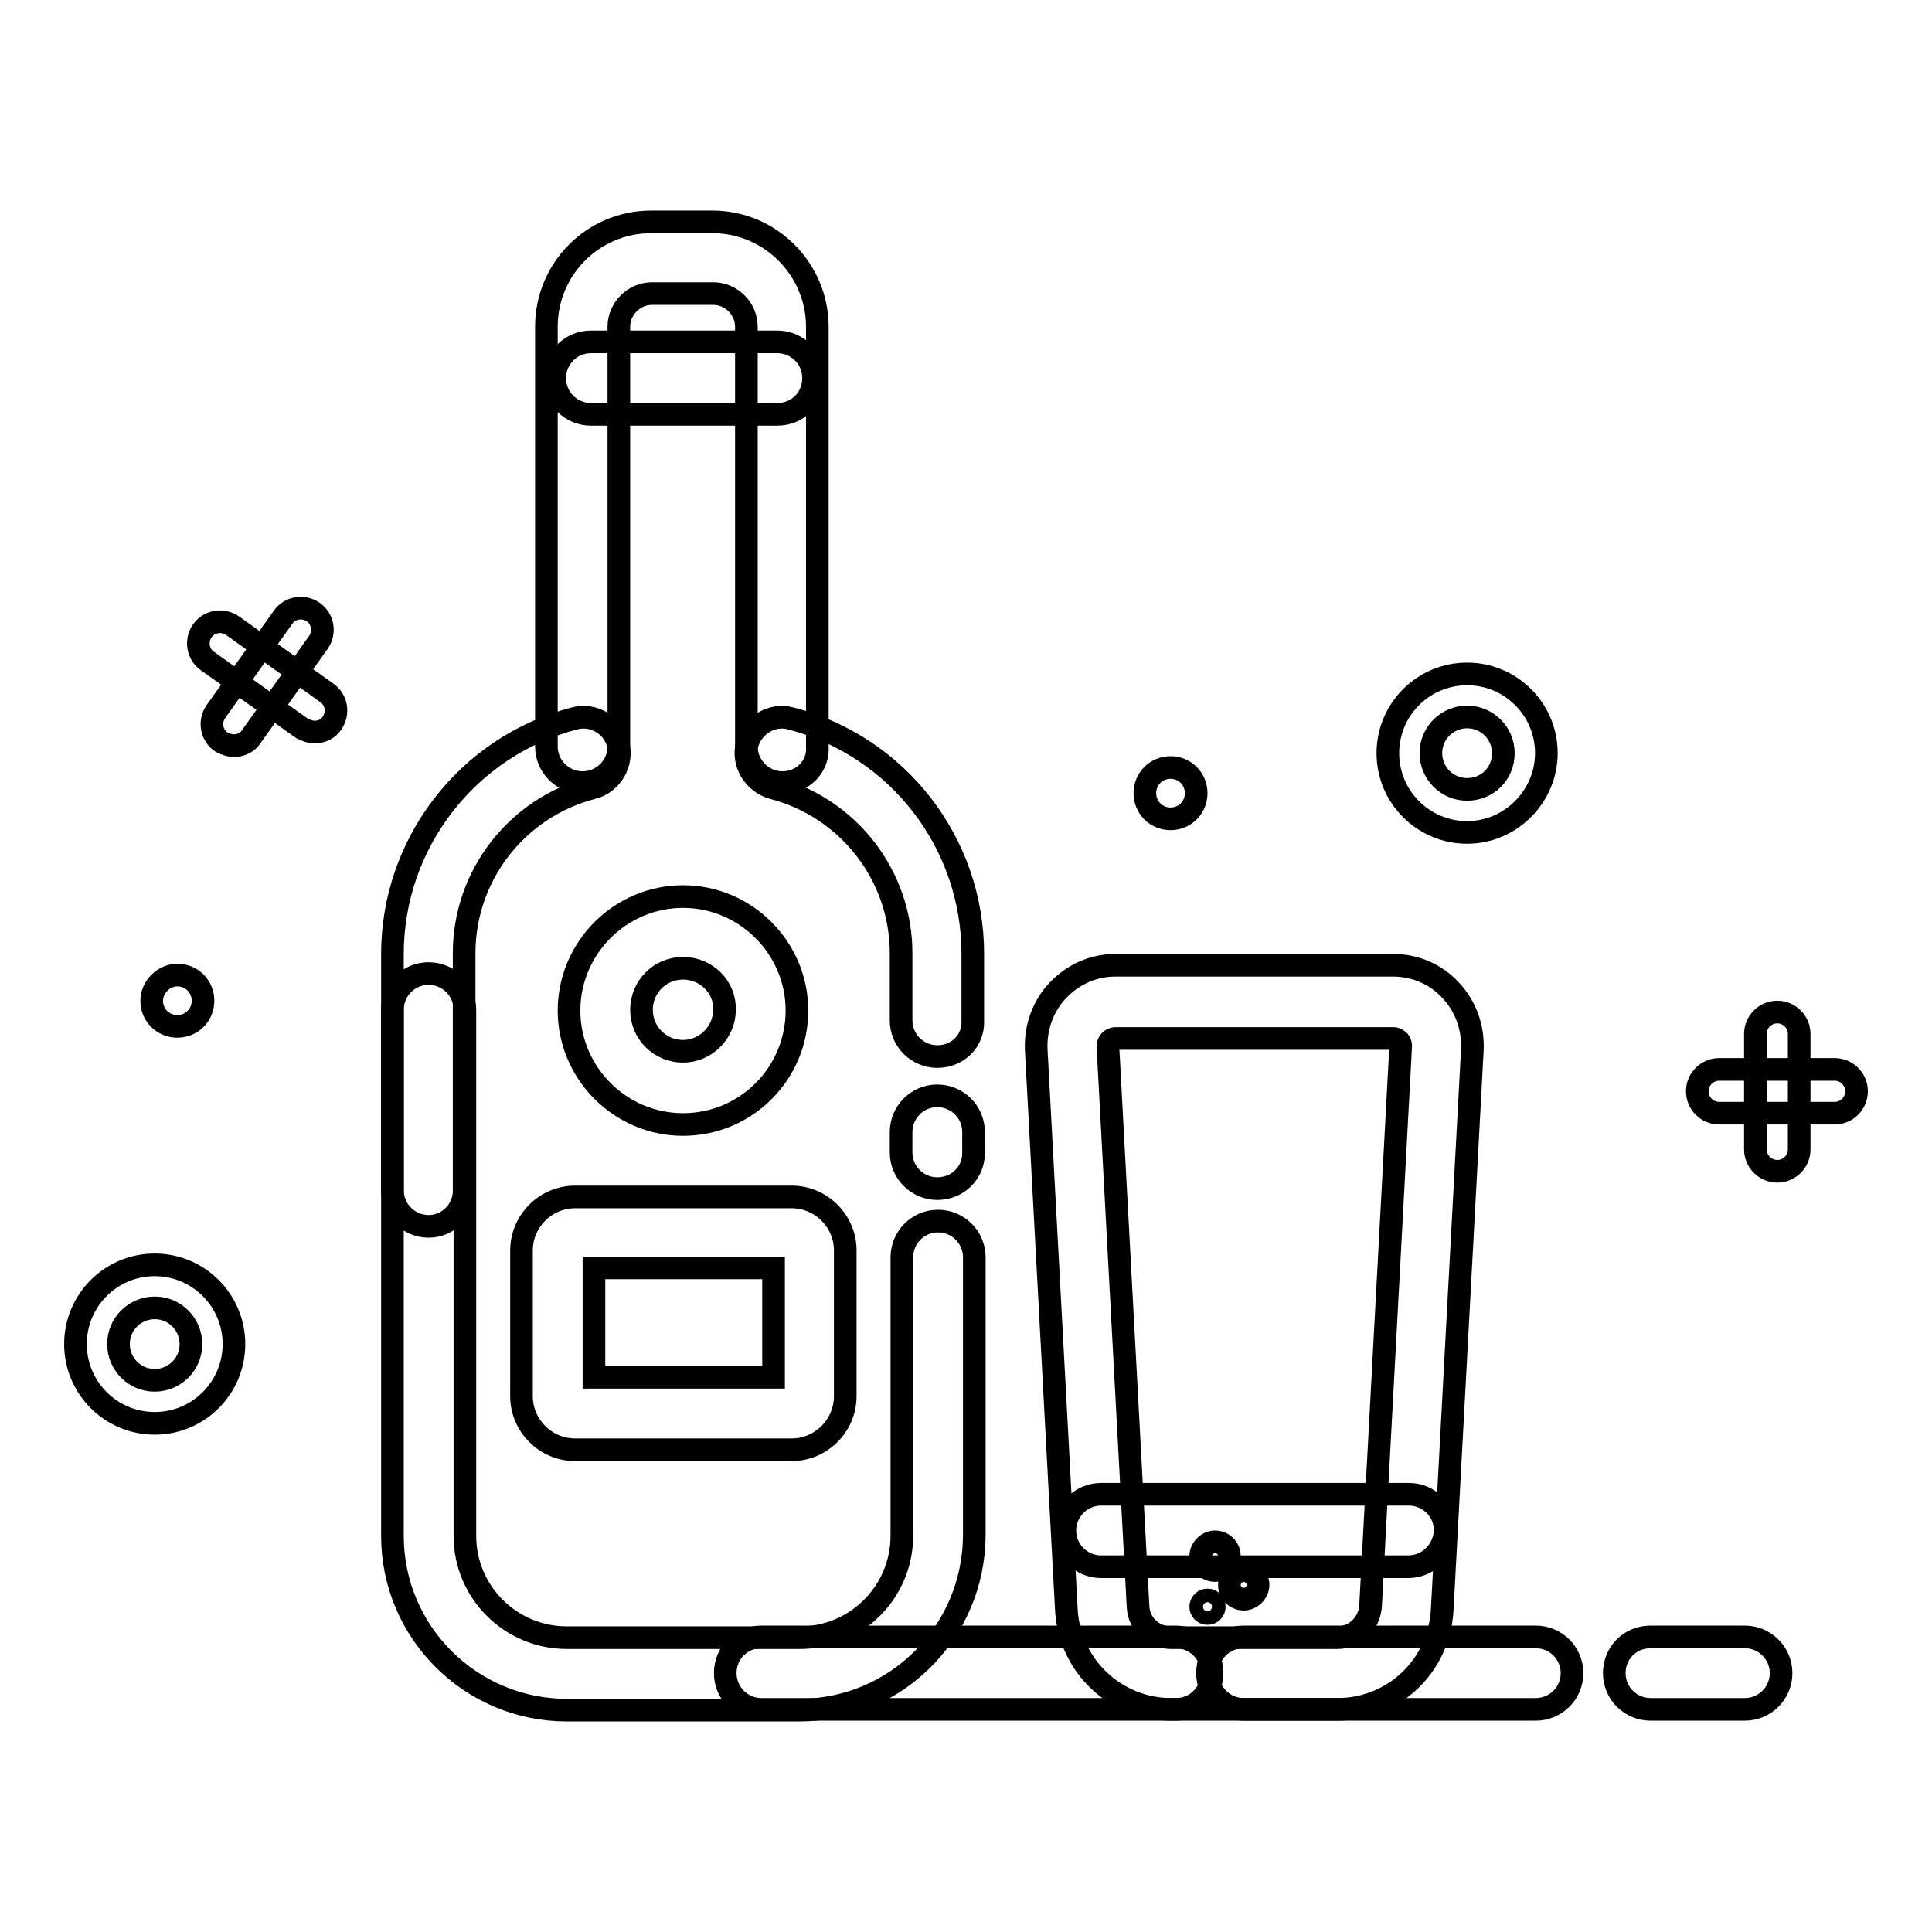
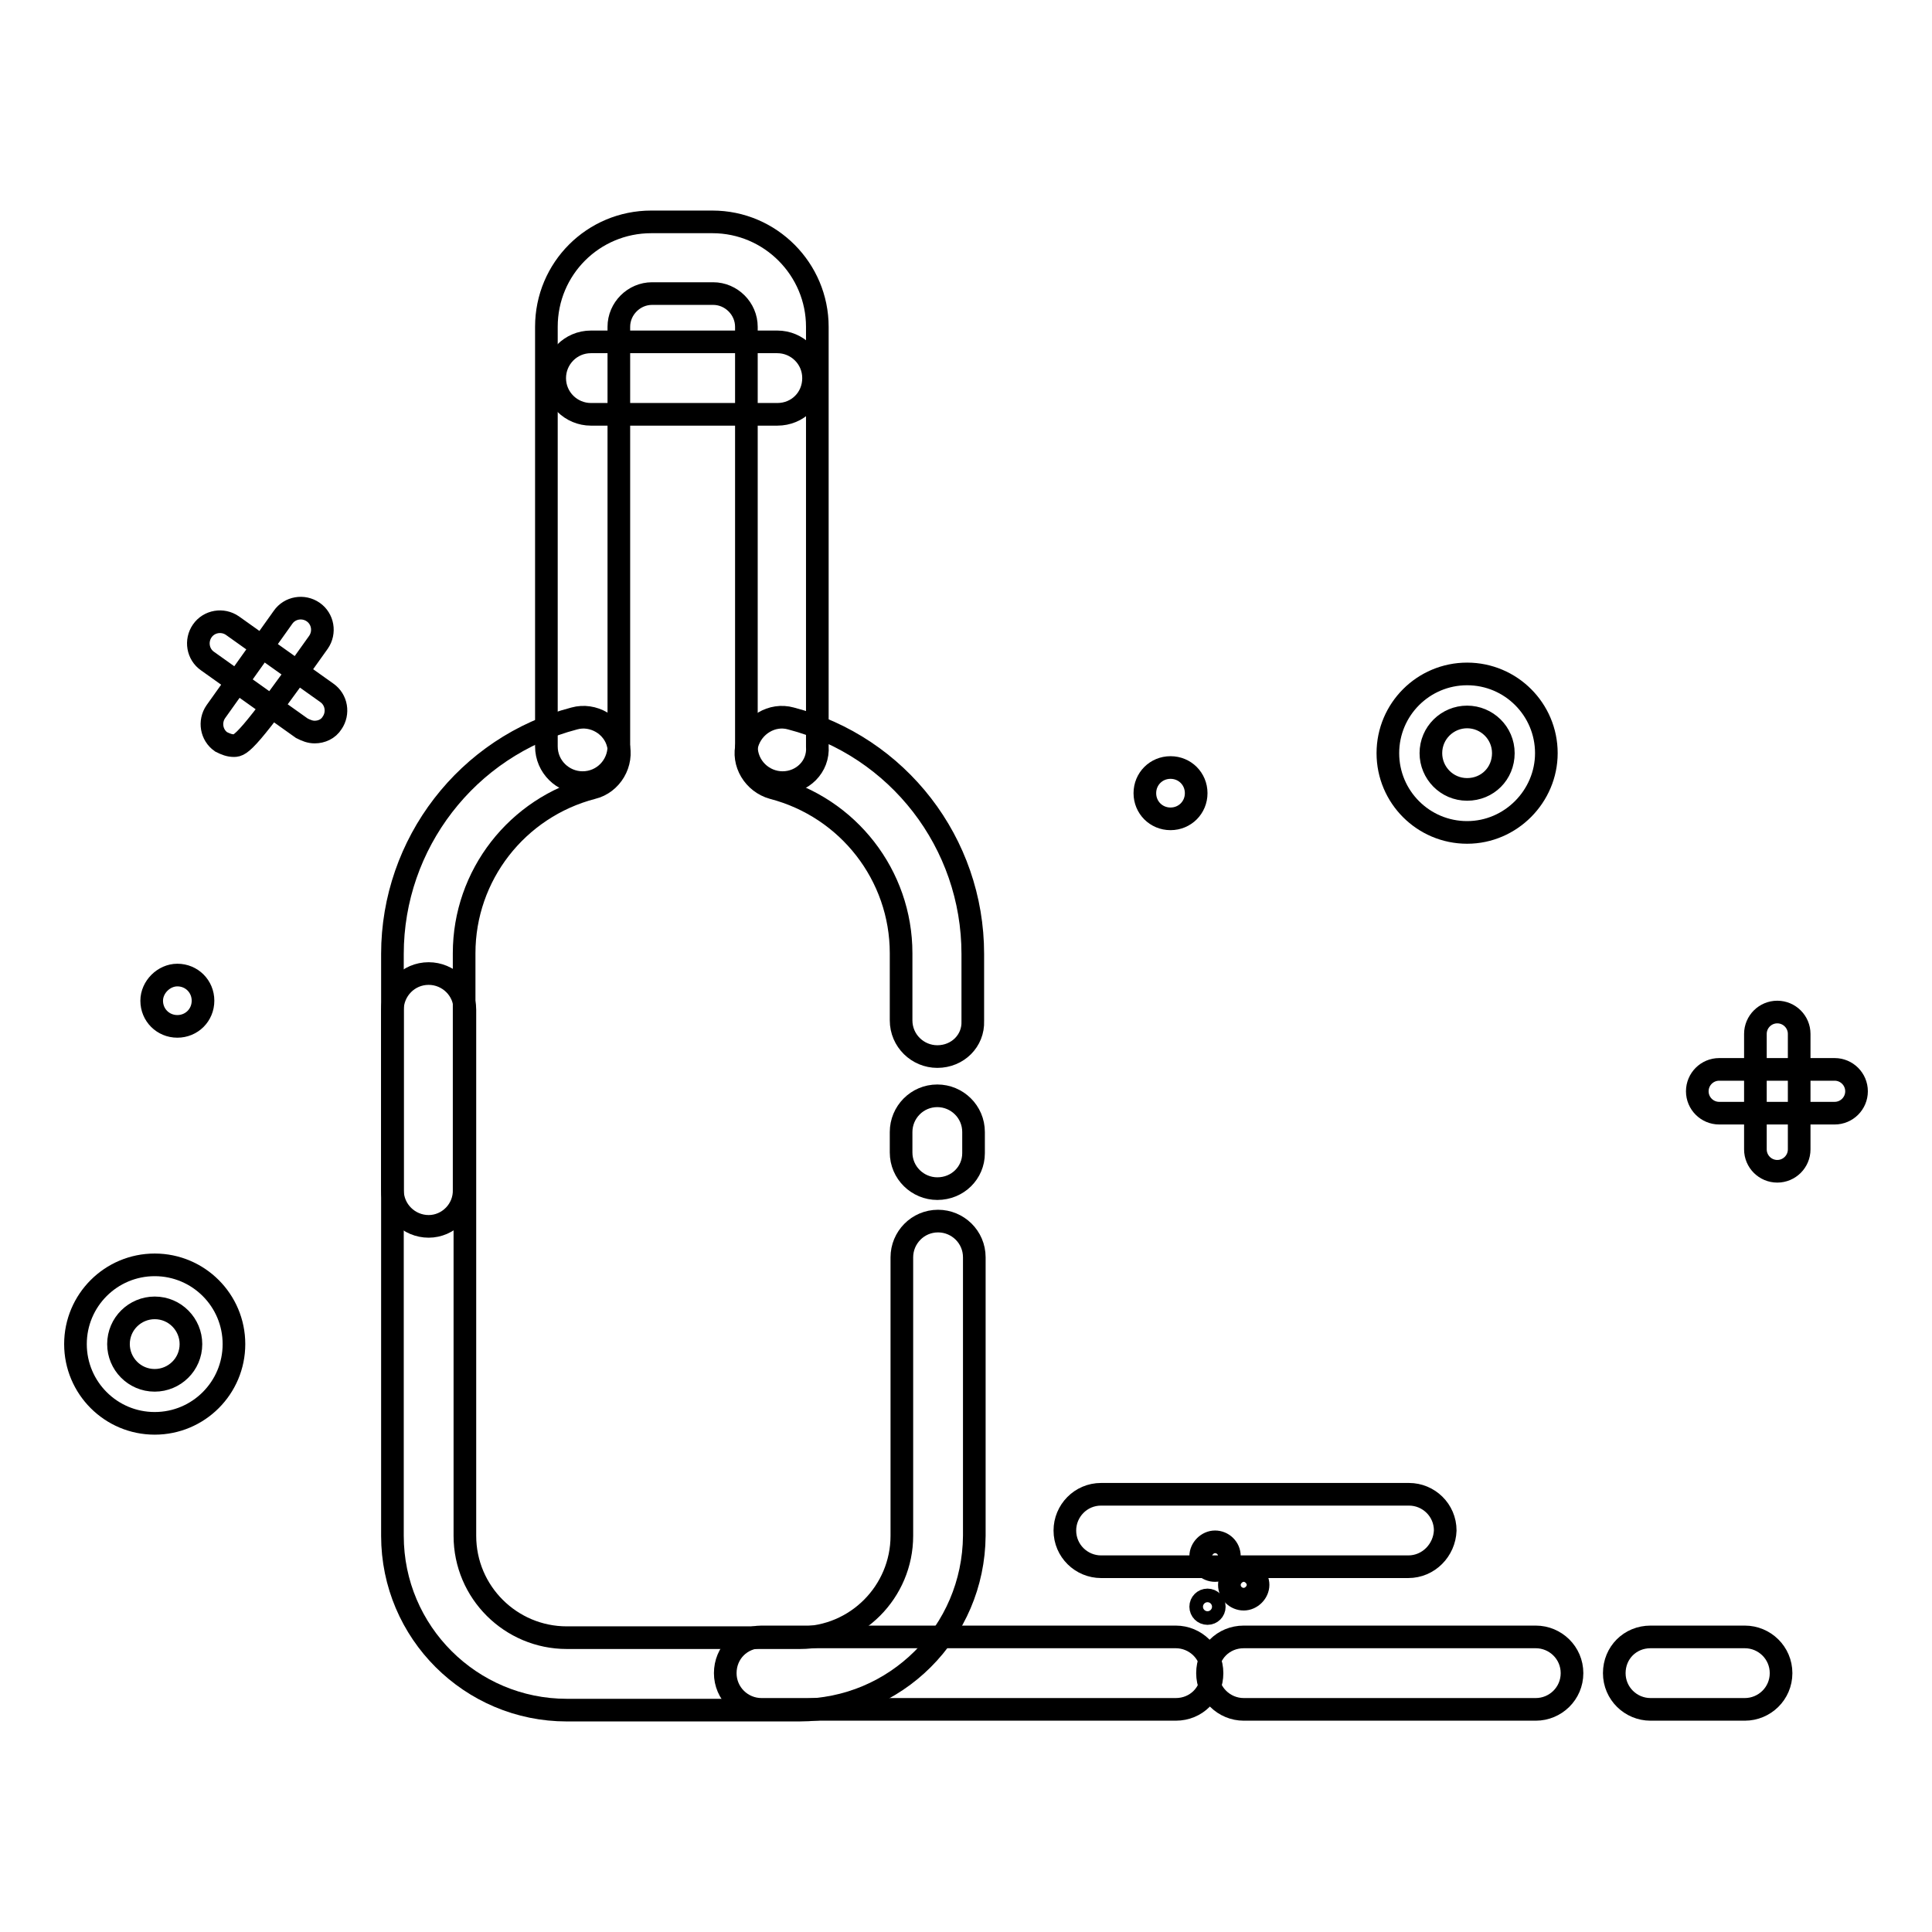
<svg xmlns="http://www.w3.org/2000/svg" version="1.1" x="0px" y="0px" viewBox="0 0 256 256" enable-background="new 0 0 256 256" xml:space="preserve">
  <g>
    <path stroke-width="3" fill-opacity="0" stroke="#000000" d="M159.1,206.2c0,1.1,0.9,1.9,1.9,1.9s1.9-0.9,1.9-1.9l0,0c0-1.1-0.9-1.9-1.9-1.9S159.1,205.2,159.1,206.2z" />
    <path stroke-width="3" fill-opacity="0" stroke="#000000" d="M162.9,210c0,1.1,0.9,1.9,1.9,1.9s1.9-0.9,1.9-1.9s-0.9-1.9-1.9-1.9S162.9,209,162.9,210L162.9,210z" />
    <path stroke-width="3" fill-opacity="0" stroke="#000000" d="M159.1,212.9c0,0.5,0.4,0.9,0.9,0.9c0.5,0,0.9-0.4,0.9-0.9c0,0,0,0,0,0c0-0.5-0.4-0.9-0.9-0.9 C159.5,212,159.1,212.4,159.1,212.9C159.1,212.9,159.1,212.9,159.1,212.9z" />
    <path stroke-width="3" fill-opacity="0" stroke="#000000" d="M186.6,207.6h-40.7c-2.6,0-4.8-2.1-4.8-4.8c0-2.6,2.1-4.8,4.8-4.8h40.8c2.6,0,4.8,2.1,4.8,4.8 C191.4,205.4,189.3,207.6,186.6,207.6L186.6,207.6z M243.1,147.5h-15.3c-1.6,0-2.9-1.3-2.9-2.9c0-1.6,1.3-2.9,2.9-2.9h15.3 c1.6,0,2.9,1.3,2.9,2.9C246,146.2,244.7,147.5,243.1,147.5z" />
-     <path stroke-width="3" fill-opacity="0" stroke="#000000" d="M235.5,155.2c-1.6,0-2.9-1.3-2.9-2.9V137c0-1.6,1.3-2.9,2.9-2.9c1.6,0,2.9,1.3,2.9,2.9v15.3 C238.4,153.9,237.1,155.2,235.5,155.2z M31,98.8c-0.6,0-1.1-0.2-1.7-0.5c-1.3-0.9-1.6-2.7-0.7-4l8.9-12.5c0.9-1.3,2.7-1.6,4-0.7 c1.3,0.9,1.6,2.7,0.7,4l-8.9,12.5C32.8,98.4,31.9,98.8,31,98.8z" />
+     <path stroke-width="3" fill-opacity="0" stroke="#000000" d="M235.5,155.2c-1.6,0-2.9-1.3-2.9-2.9V137c0-1.6,1.3-2.9,2.9-2.9c1.6,0,2.9,1.3,2.9,2.9v15.3 C238.4,153.9,237.1,155.2,235.5,155.2z M31,98.8c-0.6,0-1.1-0.2-1.7-0.5c-1.3-0.9-1.6-2.7-0.7-4l8.9-12.5c0.9-1.3,2.7-1.6,4-0.7 c1.3,0.9,1.6,2.7,0.7,4C32.8,98.4,31.9,98.8,31,98.8z" />
    <path stroke-width="3" fill-opacity="0" stroke="#000000" d="M41.7,97c-0.6,0-1.1-0.2-1.7-0.5l-12.5-8.9c-1.3-0.9-1.6-2.7-0.7-4c0.9-1.3,2.7-1.6,4-0.7l12.5,8.9 c1.3,0.9,1.6,2.7,0.7,4C43.5,96.6,42.6,97,41.7,97z M194.4,110.3c-5.8,0-10.5-4.7-10.5-10.5c0-5.8,4.7-10.5,10.5-10.5 s10.5,4.7,10.5,10.5C204.9,105.5,200.2,110.3,194.4,110.3z M194.4,95c-2.6,0-4.8,2.1-4.8,4.8c0,2.6,2.1,4.8,4.8,4.8 s4.8-2.1,4.8-4.8C199.2,97.1,197,95,194.4,95z" />
    <path stroke-width="3" fill-opacity="0" stroke="#000000" d="M151.7,105.1c0,1.9,1.5,3.4,3.4,3.4c1.9,0,3.4-1.5,3.4-3.4c0-1.9-1.5-3.4-3.4-3.4 C153.2,101.7,151.7,103.2,151.7,105.1z" />
    <path stroke-width="3" fill-opacity="0" stroke="#000000" d="M20.1,132.6c0,1.9,1.5,3.4,3.4,3.4c1.9,0,3.4-1.5,3.4-3.4s-1.5-3.4-3.4-3.4 C21.7,129.2,20.1,130.8,20.1,132.6z" />
    <path stroke-width="3" fill-opacity="0" stroke="#000000" d="M20.5,188.6c-5.8,0-10.5-4.7-10.5-10.5c0-5.8,4.7-10.5,10.5-10.5c5.8,0,10.5,4.7,10.5,10.5 C31,183.9,26.3,188.6,20.5,188.6z M20.5,173.3c-2.6,0-4.8,2.1-4.8,4.8c0,2.6,2.1,4.8,4.8,4.8c2.6,0,4.8-2.1,4.8-4.8 C25.3,175.5,23.2,173.3,20.5,173.3z M203.5,226.5h-38.7c-2.6,0-4.8-2.1-4.8-4.8s2.1-4.8,4.8-4.8h38.7c2.6,0,4.8,2.1,4.8,4.8 C208.3,224.4,206.1,226.5,203.5,226.5L203.5,226.5z M231.2,226.5h-12.5c-2.6,0-4.8-2.1-4.8-4.8s2.1-4.8,4.8-4.8h12.5 c2.6,0,4.8,2.1,4.8,4.8C236,224.4,233.8,226.5,231.2,226.5z" />
-     <path stroke-width="3" fill-opacity="0" stroke="#000000" d="M177.2,226.5h-22c-7.4,0-13.5-5.8-13.9-13.2l-4-74.3c-0.1-2.9,0.9-5.7,2.9-7.8c2-2.1,4.7-3.3,7.6-3.3h36.8 c2.9,0,5.7,1.2,7.6,3.3c2,2.1,3,4.9,2.9,7.8l-4,74.3C190.7,220.8,184.6,226.5,177.2,226.5L177.2,226.5z M147.8,137.6 c-0.3,0-0.6,0.2-0.7,0.3c-0.1,0.1-0.3,0.4-0.3,0.7l4,74.3c0.1,2.3,2,4.1,4.4,4.1h22c2.3,0,4.2-1.8,4.4-4.1l4-74.3 c0-0.3-0.1-0.6-0.3-0.7c-0.1-0.1-0.3-0.3-0.7-0.3H147.8z M90.5,149c-8.3,0-15.1-6.8-15.1-15.1c0-8.3,6.8-15.1,15.1-15.1 s15.1,6.8,15.1,15.1C105.6,142.2,98.9,149,90.5,149z M90.5,128.3c-3.1,0-5.5,2.5-5.5,5.5c0,3.1,2.5,5.5,5.5,5.5s5.5-2.5,5.5-5.5 C96.1,130.8,93.6,128.3,90.5,128.3L90.5,128.3z M104.9,192.1H76.2c-3.9,0-7.1-3.2-7.1-7.1v-19.3c0-3.9,3.2-7.1,7.1-7.1h28.7 c3.9,0,7.1,3.2,7.1,7.1V185C112,188.9,108.8,192.1,104.9,192.1z M78.7,182.5h23.8v-14.5H78.7V182.5z" />
    <path stroke-width="3" fill-opacity="0" stroke="#000000" d="M56.8,162.5c-2.6,0-4.8-2.1-4.8-4.8v-31.3c0-14.6,9.9-27.5,24.1-31.2c2.5-0.7,5.2,0.9,5.8,3.4 c0.7,2.5-0.9,5.2-3.4,5.8c-10,2.6-17,11.6-17,21.9v31.3C61.6,160.3,59.4,162.5,56.8,162.5z" />
    <path stroke-width="3" fill-opacity="0" stroke="#000000" d="M103.7,103.7c-2.6,0-4.8-2.1-4.8-4.8V43.3c0-2.4-2-4.4-4.4-4.4h-8.1c-2.4,0-4.4,2-4.4,4.4v55.6 c0,2.6-2.1,4.8-4.8,4.8c-2.6,0-4.8-2.1-4.8-4.8V43.3c0-7.7,6.2-13.9,13.9-13.9h8.1c7.7,0,13.9,6.3,13.9,13.9v55.6 C108.5,101.6,106.3,103.7,103.7,103.7L103.7,103.7z" />
    <path stroke-width="3" fill-opacity="0" stroke="#000000" d="M103,54.9H78.3c-2.6,0-4.8-2.1-4.8-4.8c0-2.6,2.1-4.8,4.8-4.8H103c2.6,0,4.8,2.1,4.8,4.8 C107.8,52.8,105.7,54.9,103,54.9z M124.2,140c-2.6,0-4.8-2.1-4.8-4.8v-8.9c0-10.3-7-19.3-17-21.9c-2.5-0.7-4.1-3.3-3.4-5.8 c0.7-2.5,3.3-4.1,5.8-3.4c14.2,3.7,24.1,16.5,24.1,31.2v8.9C129,137.9,126.9,140,124.2,140z M124.2,157.5c-2.6,0-4.8-2.1-4.8-4.8 V150c0-2.6,2.1-4.8,4.8-4.8c2.6,0,4.8,2.1,4.8,4.8v2.8C129,155.4,126.9,157.5,124.2,157.5z M105.9,226.6H75.1 c-12.7,0-23.1-10.3-23.1-23.1v-69.7c0-2.6,2.1-4.8,4.8-4.8c2.6,0,4.8,2.1,4.8,4.8v69.7c0,7.5,6.1,13.5,13.5,13.5h30.9 c7.5,0,13.5-6.1,13.5-13.5v-36.9c0-2.6,2.1-4.8,4.8-4.8c2.6,0,4.8,2.1,4.8,4.8v36.9C129,216.3,118.7,226.6,105.9,226.6z" />
    <path stroke-width="3" fill-opacity="0" stroke="#000000" d="M155.8,226.5h-54.9c-2.6,0-4.8-2.1-4.8-4.8s2.1-4.8,4.8-4.8h54.9c2.6,0,4.8,2.1,4.8,4.8 C160.6,224.4,158.5,226.5,155.8,226.5z" />
  </g>
</svg>